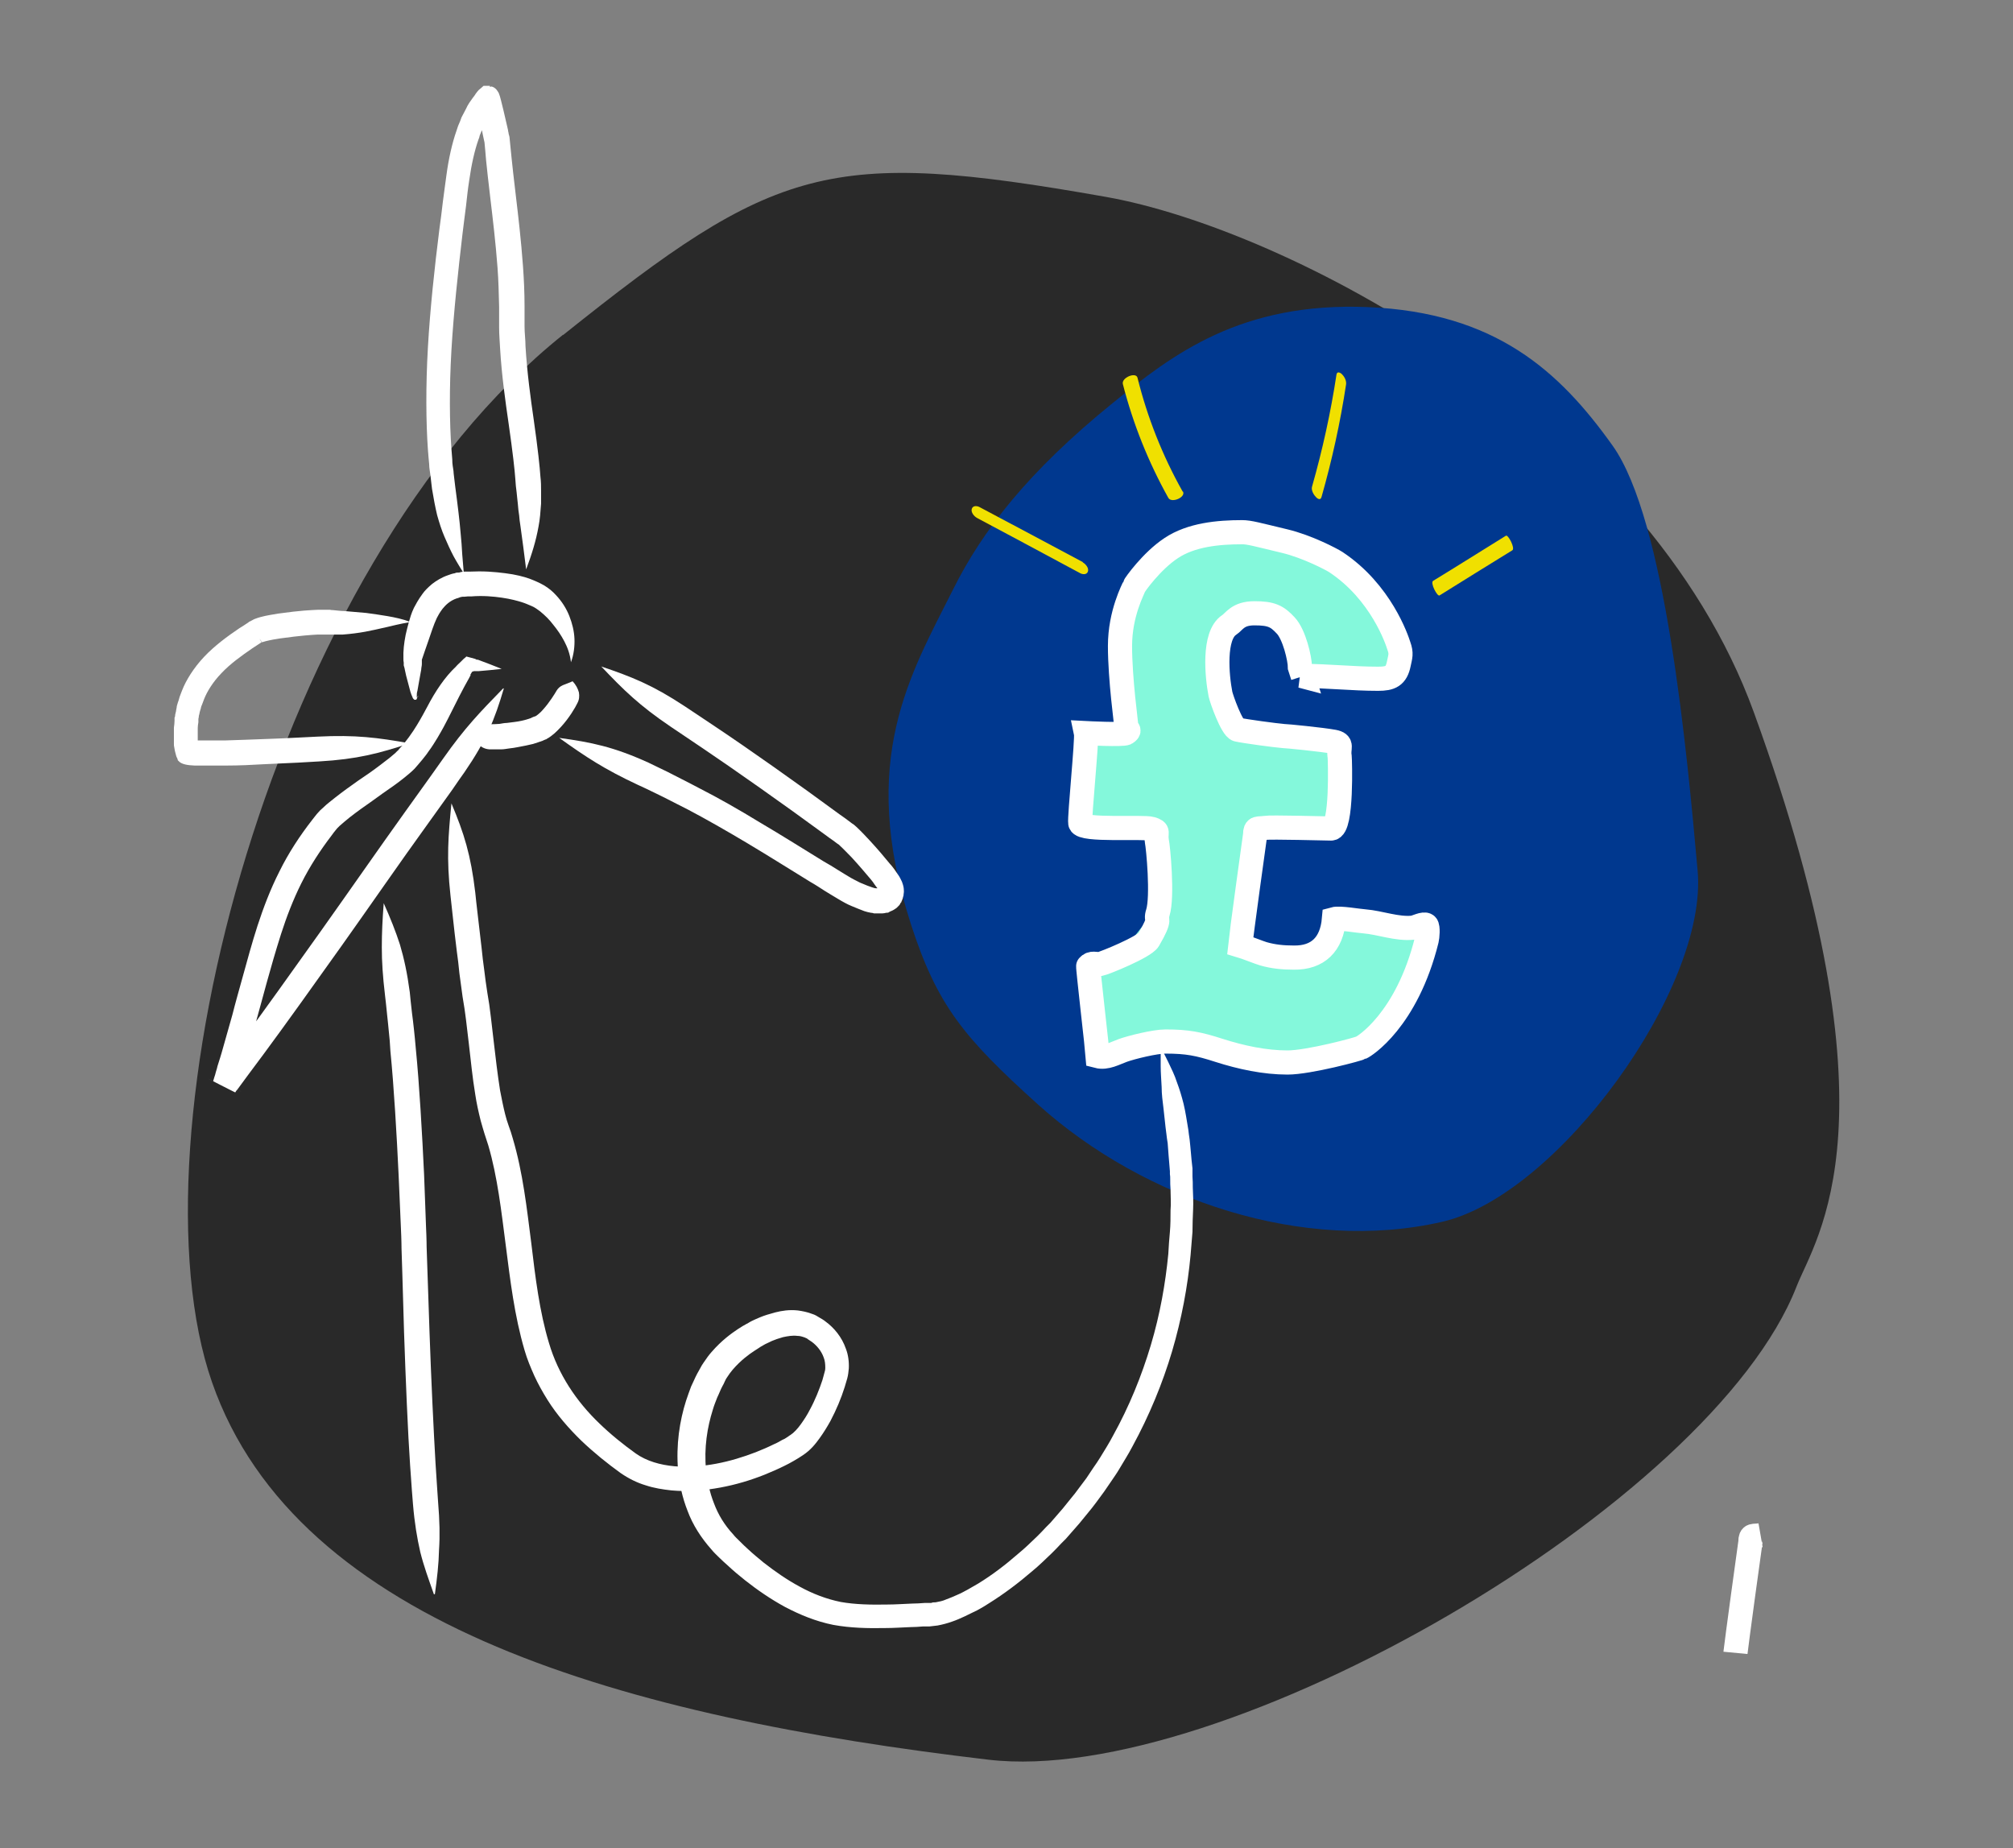
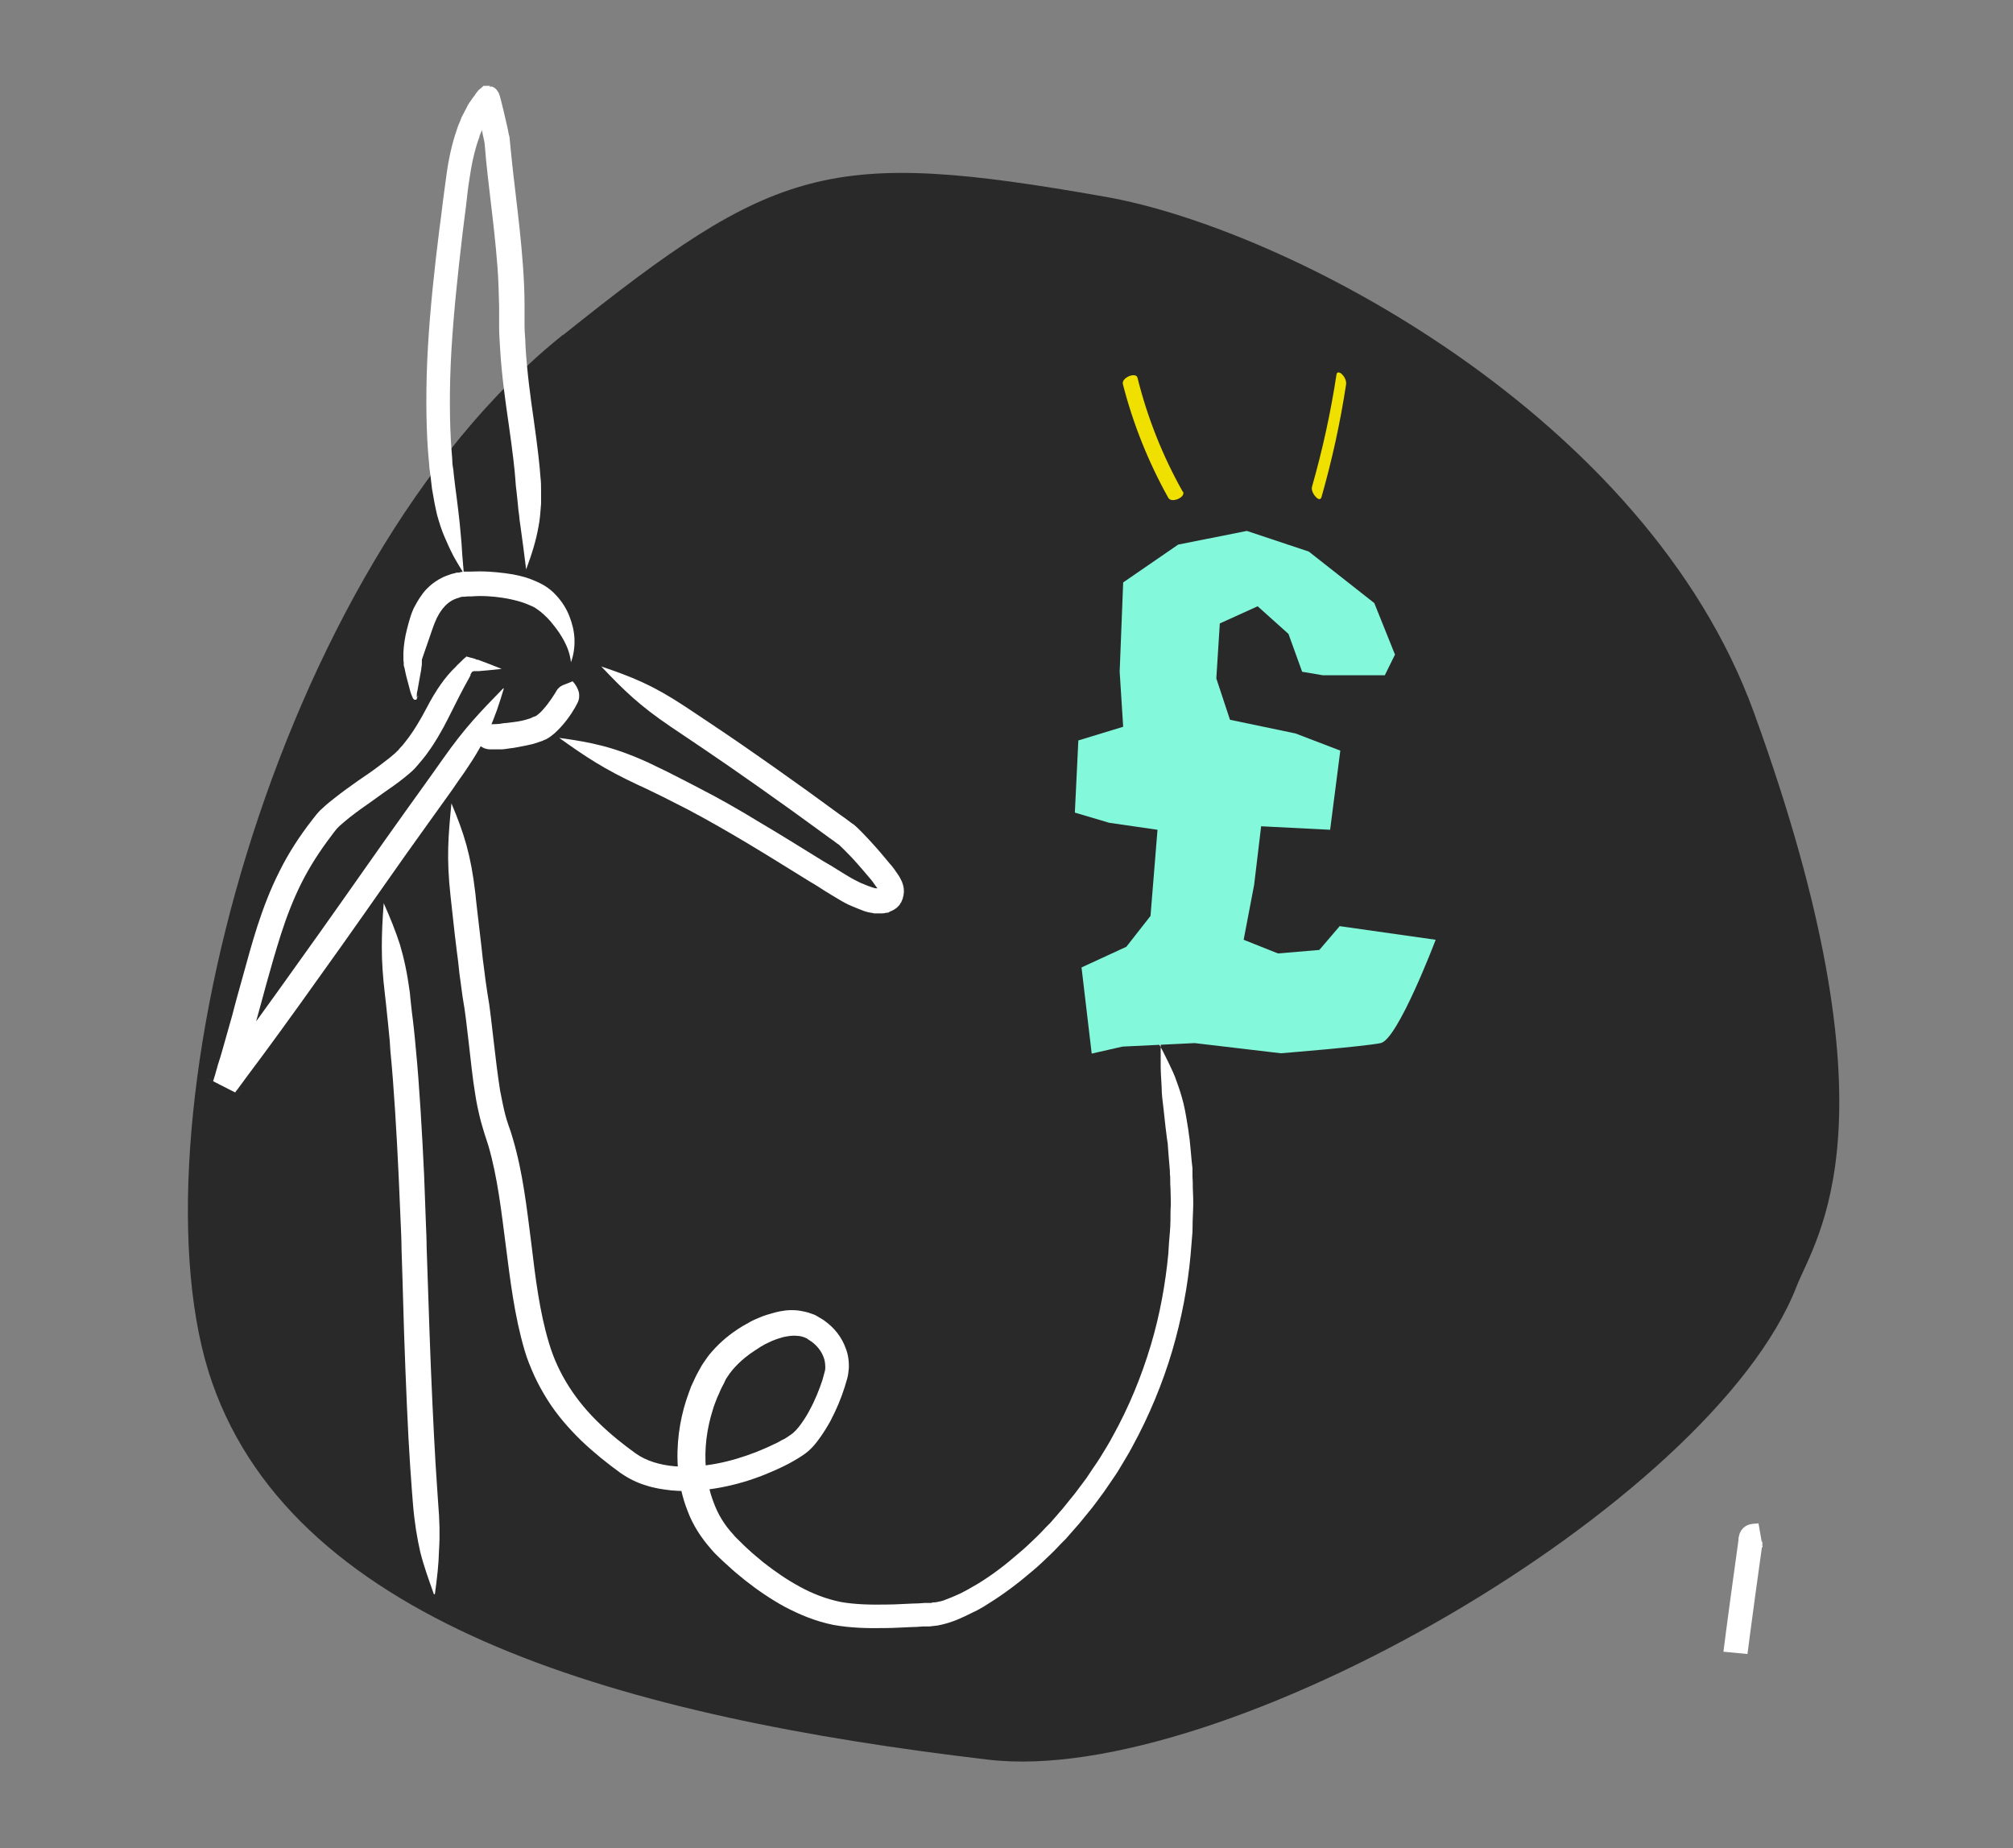
<svg xmlns="http://www.w3.org/2000/svg" id="Layer_11" version="1.1" viewBox="0 0 633.2 581.4">
  <rect x="0" y="0" width="633.2" height="581.4" fill="#808080" stroke="none" />
  <defs>
    <style>
      .st0, .st1 {
        fill: none;
      }

      .st2 {
        fill: #84f8db;
      }

      .st3 {
        fill: #00388f;
      }

      .st4 {
        fill: #292929;
      }

      .st1 {
        stroke: #fff;
        stroke-width: 7.6px;
      }

      .st5 {
        fill: #fff;
      }

      .st6 {
        fill: #f0e000;
      }
    </style>
  </defs>
  <path class="st4" d="M177.1,105.4c66.9-53.5,83.4-58.9,170.6-43.5,56.9,10,170.1,68.8,204,162.2,46.8,128.8,19.5,165,13.4,180.6-26.8,68.6-180.5,157.5-254.2,148.8-113.7-13.4-217.4-41.8-244.2-118.7-26.8-76.9,19-256.4,110.4-329.5" />
-   <path class="st3" d="M430.4,96.6c-40.1-1.7-61.6,14.9-80.3,30.1-26.8,21.7-41.1,40.3-50.2,58.5-13.4,26.8-30.1,53.5-13.4,105.4,8.3,25.7,16.7,35.8,40.1,56.9,33.5,30.1,83.6,46.8,127.1,36.8,36.4-8.4,83.6-73.6,80.3-110.4-3.3-36.8-10-110.4-26.8-133.8-16.7-23.4-36.8-41.8-76.9-43.5" />
  <path class="st5" d="M136.8,501.4c.7-5.1,1.2-9.4,1.3-13.9.3-4.5.2-9.1-.3-15.1-.1-2-.4-5.3-.8-12.1-.6-10.1-1.4-27-1.9-41.5-.5-14.5-.9-26.5-.9-26.5,0,0,0-2.5-.2-6.6-.1-4.1-.4-9.8-.6-16.2-.6-12.8-1.5-28.5-2.6-39.6-.2-2.3-.4-4.4-.6-6.2-.2-1.9-.4-3.5-.6-5-.3-2.9-.6-5.1-.7-6.6-.8-6-1.8-10.6-3.1-15-1.4-4.3-3-8.3-5.1-13-.4,5.2-.6,9.4-.6,13.9,0,4.5.3,9.1,1,15,.2,1.5.4,3.6.7,6.5.2,1.5.3,3.1.5,4.9.2,1.8.4,3.9.5,6.2,1.1,11,2,26.5,2.6,39.3.3,6.4.5,12.1.7,16.2.2,4.1.2,6.6.2,6.6,0,0,.4,12,.8,26.5.5,14.5,1.2,31.6,1.9,41.7.5,6.9.7,10.2.9,12.2.5,6,1.3,10.7,2.3,15.1,1.1,4.4,2.6,8.5,4.3,13.3" />
  <path class="st5" d="M365.1,328.1c0,2.6,0,5,0,7.2,0,2.2.2,4.4.3,6.6,0,2.2.3,4.5.6,6.9.3,2.4.5,5,.9,7.9.1.8.2,1.8.4,2.9.1,1.2.2,2.5.3,4,.1,1.5.3,3.1.4,4.8v.9c.1.5.1,1.1.1,1.6,0,1.1,0,2.1.1,3.2,0,2.2.2,4.4,0,6.6,0,2.2,0,4.5-.2,6.8-.2,2.3-.4,4.6-.5,6.9-.9,9.3-2.6,19-5.5,28.7-2.9,9.7-6.8,19.3-11.9,28.5-1.2,2.3-2.6,4.5-4,6.8-.7,1.1-1.4,2.2-2.2,3.3l-2.2,3.3-2.4,3.2-1.2,1.6-1.3,1.6-2.5,3.1-2.6,3-1.3,1.5-1.4,1.4c-.9,1-1.8,1.9-2.8,2.9-1.9,1.8-3.8,3.7-5.9,5.4-4,3.5-8.2,6.7-12.6,9.4-1.1.6-2.2,1.3-3.3,1.9-1.1.6-2.2,1.2-3.4,1.7-1.1.5-2.3,1-3.4,1.4-1.1.5-2.2.7-3.3.9-.5,0-.9,0-1.4.2h-2c-1.3.1-2.7.2-4,.2-2.7.1-5.3.3-7.8.3-5.1.1-10.1,0-14.6-.8-4.5-.9-8.9-2.6-12.9-4.8-4.1-2.2-7.8-4.8-11.4-7.6-1.7-1.4-3.4-2.8-5-4.3-.8-.7-1.6-1.5-2.4-2.3-.8-.8-1.6-1.5-2.2-2.3-2.7-2.9-4.7-6.2-6-9.7-1.4-3.5-2.1-7.1-2.5-10.5-.7-7,.4-13.5,2.1-18.9.4-1.4.9-2.6,1.4-3.9.6-1.2,1-2.4,1.6-3.5.3-.5.6-1.1.8-1.6.1-.3.3-.5.4-.8.1-.2.3-.4.4-.6.5-.8,1.1-1.6,1.7-2.3,2.5-2.9,5.1-4.8,6.8-5.9.9-.6,1.6-1,2-1.3.5-.3.7-.4.7-.4,0,0,.2-.1.7-.4.5-.2,1.2-.6,2.1-1,.9-.4,2.1-.8,3.5-1.2,1.4-.3,3-.6,4.5-.4.8,0,1.5.2,2.3.5.2,0,.3.2.5.2.2.1.4.2.6.4.4.3.8.5,1.2.8,1.6,1.2,3,2.9,3.7,4.9.4,1,.5,2.1.5,3.2,0,.6-.1,1.1-.3,1.7-.2.7-.4,1.5-.6,2.2-1,3-2.3,6.3-4,9.4-.8,1.6-1.8,3.1-2.8,4.5-1,1.4-2.2,2.7-3.3,3.4,0,0-.4.2-.6.4l-.6.4c-.4.3-.8.5-1.3.7-.9.5-1.7,1-2.7,1.4-1.8.9-3.7,1.7-5.7,2.5-3.9,1.5-8.1,2.8-12.4,3.6-4.3.8-8.8,1.2-13.2.8-4.4-.4-8.7-1.6-12.1-4-3.9-2.8-7.9-6-11.5-9.5-7.2-6.9-12.9-15.4-15.8-25.2-3-9.9-4.3-20.7-5.6-31.6-1.4-10.9-2.6-22-5.8-32.8-.4-1.4-.8-2.7-1.3-4l-.6-1.8c-.2-.6-.3-1.2-.5-1.8-.6-2.4-1.1-4.9-1.6-7.5-.8-5.1-1.4-10.2-2-15.4-.3-2.6-.6-5.2-.9-7.7-.2-1.3-.3-2.6-.5-3.9-.2-1.3-.4-2.5-.6-3.7-.4-2.4-.7-4.9-1-7.3-.3-2.2-.6-4.5-.8-6.7-.9-7.9-1.7-14.3-2-17.5-1.4-11.9-3.5-18.6-7.5-28.1-1,10.3-1.6,17.1-.3,29,.4,3.2,1,9.7,2,17.6.3,2.2.6,4.5.8,6.8.3,2.5.7,4.9,1,7.4.2,1.2.4,2.5.6,3.7.2,1.2.3,2.4.5,3.7.3,2.5.6,5,.9,7.6.6,5.1,1.1,10.4,2,15.8.4,2.7,1,5.4,1.7,8.2.2.7.4,1.4.6,2.1l.6,2c.4,1.2.8,2.4,1.2,3.7,2.9,9.9,4.1,20.7,5.5,31.5,1.4,10.9,2.7,22,5.9,32.9.8,2.8,1.9,5.4,3.1,8.1,1.2,2.6,2.6,5.1,4.1,7.5,3,4.8,6.8,9.1,10.7,12.9,4,3.8,8.1,7.1,12.4,10.2,2.5,1.7,5.1,3,7.8,3.8,2.7.9,5.4,1.3,8.1,1.6,5.4.5,10.5,0,15.4-.9,4.9-.9,9.5-2.3,13.8-4,2.2-.9,4.3-1.8,6.3-2.8,1-.5,2-1,3-1.6,1-.6,1.9-1.1,2.9-1.8,2.4-1.6,3.9-3.5,5.2-5.3,1.3-1.8,2.4-3.6,3.4-5.4,1.9-3.6,3.4-7.2,4.5-10.7.3-.9.5-1.8.8-2.7.3-1.1.4-2.1.5-3.2.1-2.1-.2-4.3-.9-6.1-1.3-3.8-3.8-6.7-6.4-8.6-.6-.5-1.3-.9-2-1.3-.3-.2-.7-.4-1-.6-.4-.2-.8-.4-1.2-.5-1.5-.6-3.1-.9-4.5-1.1-2.8-.3-5.1.1-7.1.6-1.9.5-3.5,1-4.7,1.5-1.2.5-2.1.9-2.7,1.2-.6.3-.9.5-.9.5,0,0-.3.2-.9.5-.6.3-1.4.8-2.5,1.5-2.1,1.4-5.2,3.6-8.4,7.3-.8.9-1.6,2-2.4,3.2-.2.3-.4.6-.6.9-.2.3-.3.6-.5.9-.3.6-.7,1.2-1,1.8-.7,1.3-1.2,2.6-1.9,4-.5,1.4-1.1,2.9-1.6,4.5-2,6.3-3.2,13.8-2.5,22,.4,4.1,1.3,8.4,3,12.7,1.6,4.3,4.2,8.4,7.5,12.1.8,1,1.6,1.7,2.5,2.6.8.8,1.7,1.6,2.6,2.4,1.7,1.6,3.6,3.2,5.5,4.7,3.8,3,8,5.9,12.6,8.4,4.6,2.4,9.6,4.5,15.1,5.6,5.5,1,10.9,1.1,16.3,1,2.7,0,5.3-.2,8-.3,1.3,0,2.6-.1,3.9-.2h2c.8-.1,1.7-.2,2.6-.3,1.6-.3,3.1-.7,4.5-1.2,1.5-.5,2.8-1.1,4.1-1.7,1.3-.6,2.6-1.3,3.9-1.9,1.3-.7,2.5-1.4,3.7-2.2,4.8-3,9.3-6.4,13.6-10.1,2.2-1.8,4.2-3.8,6.2-5.7,1-1,2-2,2.9-3l1.5-1.5,1.4-1.6,2.8-3.2,2.7-3.3,1.3-1.6,1.3-1.7,2.5-3.4,2.4-3.5c.8-1.2,1.6-2.3,2.3-3.5,1.4-2.4,2.9-4.7,4.2-7.2,5.3-9.7,9.5-19.9,12.5-30,3-10.2,4.9-20.4,5.8-30.2.2-2.5.4-4.9.6-7.3,0-2.4.1-4.8.2-7.1.1-2.3,0-4.6-.1-6.9,0-1.1,0-2.3-.1-3.4,0-.6,0-1.1,0-1.7v-.9c-.2-1.8-.4-3.5-.5-5-.1-1.5-.3-2.9-.4-4.1-.2-1.2-.3-2.2-.4-3-.5-3-.9-5.7-1.5-8.2-.6-2.4-1.3-4.7-2.1-6.8-.7-2.2-1.7-4.2-2.7-6.3-1-2.1-2.1-4.2-3.3-6.4" />
  <path class="st5" d="M158.2,216.6c-7.2,7.4-11.9,12.2-18.8,22-.9,1.3-2.2,3.1-3.9,5.5-2.3,3.2-5.1,7.1-8.1,11.3-8.1,11.3-17.4,24.7-26.5,37.5-9.1,12.8-17.9,25.1-24.6,34.2-3.4,4.6-6.2,8.4-8.2,11.2-.1.2-.3.3-.4.5l-.2.2h0c-1.5-.7,13,6.7,6.9,3.6h0s0,0,0,0h0c.1-.5.2-.9.3-1.2.2-.7.4-1.2.5-1.7.3-1,.5-1.6.5-1.8.7-2.4,1.1-3.6,1.3-4.3.2-.6.2-.7.2-.7,0,0,1.3-4.3,3.3-11.4,2-7.1,4.5-17,7.9-27.7,1.7-5.3,3.8-10.8,6.4-16,2.6-5.2,5.9-10.3,9.5-15,.4-.6.9-1.2,1.3-1.7l.5-.6.7-.7c1-.9,2.1-1.8,3.2-2.7,2.3-1.8,4.7-3.5,7-5.1,2.3-1.7,4.6-3.3,6.9-4.9,1.1-.8,2.2-1.6,3.3-2.5,1.1-.9,2.1-1.7,3.2-2.8.2-.3.5-.5.7-.8.2-.2.4-.5.6-.7.4-.4.7-.9,1.1-1.3.7-.9,1.4-1.7,1.9-2.5,1.2-1.6,2.1-3.1,2.9-4.4,1.6-2.7,2.6-4.6,3.3-6,2.7-5.4,4.6-9.2,6.7-12.9l.2-.4c0-.1.2-.3.2-.3v-.4c.2-.2.3-.5.5-.8.2,0,.4-.2.7-.2h.2c0,0,.4,0,.4,0h.8c2.3-.2,4.6-.4,7.2-.7-2.4-1-4.6-1.8-6.7-2.6l-.8-.3h-.4c0-.1-.6-.3-.6-.3-.9-.2-1.7-.5-2.6-.7,0,0,0,0,0,0h0s-.1.1-.1.1l-.2.2-.5.4-.9.9c-.5.5-1.1,1-1.6,1.6-3.4,3.2-6.4,7.6-9.1,12.8-.7,1.3-1.7,3.2-3.1,5.5-.7,1.2-1.6,2.5-2.6,3.9-.5.7-1.1,1.4-1.7,2.2-.3.4-.6.7-1,1.1-.2.2-.3.4-.5.6-.1.2-.3.3-.5.5-.6.7-1.6,1.4-2.5,2.2-1,.8-2,1.5-3,2.3-2.1,1.6-4.4,3.2-6.8,4.8-2.4,1.7-4.8,3.4-7.2,5.3-1.2,1-2.5,1.9-3.7,3.1l-1,.9-1,1.1c-.6.7-1,1.3-1.5,1.9-3.9,5-7.5,10.5-10.3,16.2-2.9,5.7-5.1,11.6-6.9,17.1-1.8,5.6-3.2,10.8-4.5,15.5-1.3,4.7-2.5,8.9-3.4,12.5-2,7-3.2,11.3-3.2,11.3,0,0,0,0-.2.7-.2.6-.5,1.8-1.3,4.2,0,.2-.2.8-.5,1.8-.1.5-.3,1.1-.5,1.7-.1.3-.2.7-.3,1h0c0,.1,0,.2,0,.2h0c-6.1-3.1,8.3,4.3,6.9,3.5h0c0,0,.2-.3.2-.3.1-.2.2-.3.4-.5,2-2.8,4.9-6.6,8.3-11.2,6.8-9.2,15.6-21.5,24.7-34.3,9.1-12.8,18.4-26.3,26.5-37.5,3-4.2,5.8-8.1,8.1-11.3,1.6-2.4,3-4.3,3.9-5.6,6.8-9.9,9.5-16.5,12.4-26.4" />
-   <path class="st5" d="M129,195.6c-2.4-.9-4.8-1.4-7.1-1.8-2.3-.4-4.5-.7-6.7-1-2.2-.2-4.5-.4-6.9-.6-1.2,0-2.4-.2-3.6-.3-.3,0-.6,0-.9-.1h-.6c-.2,0-.5,0-.7,0-.8,0-1.6,0-2.4,0-2.2.1-5.5.2-12.6,1.2-1.6.3-3.4.5-5.6,1.1-.5.1-1.2.4-1.8.6-.1,0-.4.2-.6.3l-.6.3-.3.2h-.2c0,.1-.3.3-.3.3-.9.6-1.8,1.2-2.8,1.8-3.7,2.5-7.8,5.5-11.1,9-3.3,3.5-5.7,7.4-6.9,10.5-.3.8-.6,1.5-.8,2.1-.2.6-.3,1.2-.5,1.6-.3.9-.4,1.4-.4,1.4,0,0,0,.4-.2,1.2,0,.4-.2.8-.3,1.4,0,.3,0,.6-.2.9,0,.3,0,.6,0,1,0,.7-.1,1.4-.2,2.2,0,.8,0,1.7,0,2.6v1.8s0,.6,0,.6c0,.4,0,.8.1,1.1.1.8.3,1.6.5,2.3.1.4.2.8.4,1.1l.2.5h0c0,.1,0,.2,0,.2h0c0,0,0,0,0,0h0s.2.2.2.2c1,1.2,3.1,1.4,5.1,1.5h.8s.4,0,.4,0h.8c.5,0,1.1,0,1.6,0,2.1,0,4.3,0,6.3,0,4.2,0,8.2-.2,11.5-.4,9.2-.4,14.9-.7,17.8-.9,12-.7,18.7-2.5,28.5-5.7-10.2-1.8-17-2.7-29-2.1-2.9.1-8.6.5-17.7.8-3.3.1-7.3.3-11.4.4-2,0-4.1,0-6.1,0-.5,0-1,0-1.5,0h-.7s-.3,0-.3,0c0,0,0,0,0,0,0-.1,0-.2,0-.4h0c0,0,0-.1,0-.1h0v-1.3c0-.7,0-1.5,0-2.1,0-.6.1-1.2.2-1.8,0-.3,0-.5,0-.8,0-.2,0-.5.1-.7,0-.4.1-.8.2-1.1.1-.6.2-.9.2-.9,0,0,.1-.4.3-1,0-.3.2-.7.4-1.2.2-.5.4-1,.6-1.6.9-2.3,2.7-5.3,5.4-8.1,2.7-2.9,6.3-5.5,9.8-7.9.9-.6,1.8-1.2,2.6-1.7l.3-.2h0c0,0,0,0,0,0h0s0,0,0,0c-1.3-2.1-.4-.5-.6-1,.2.3.5.6.7,1,0,0,0,0,0,0,0,0,0,0,.1,0,.3-.1.6-.2,1-.3,1.6-.4,3.3-.7,4.7-.9,6.5-.9,9.8-1.1,11.7-1.2.7,0,1.4,0,2,0,.2,0,.2,0,.3,0,0,0,.2,0,.4,0,.4,0,.8,0,1.1,0,1.5,0,2.8,0,4.1,0,2.6-.2,4.9-.5,7.1-.9,2.2-.4,4.3-.9,6.5-1.4,2.2-.5,4.5-1.1,7-1.5" />
  <path class="st5" d="M189.1,209.6c7.1,7.5,12,12.3,21.9,19,1.7,1.1,4.4,3,10.1,6.8,9.5,6.4,25.3,17.5,38.5,27.2.8.6,1.6,1.2,2.5,1.8.4.3.8.6,1.2.9l.6.4.3.3c1.2,1.1,2.5,2.5,3.7,3.7,2.4,2.6,4.4,5,6.1,7,.4.5.8,1,1.1,1.5.3.5.7.9.9,1.2,0,0,0,0,0,0h0s0,0,0,0c-.1,0-.3,0-.5,0-.4,0-.8-.2-1.2-.3-.9-.3-2-.7-3.1-1.2-.6-.2-1.1-.5-1.7-.8-.6-.3-1.2-.6-1.9-1-1.3-.8-2.7-1.6-4.1-2.5-1.4-.9-2.9-1.8-4.5-2.7-6.2-3.8-13-8.1-19.8-12.1-6.7-4.1-13.4-7.9-19.1-10.8-2-1.1-3.9-2-5.6-2.9-1.7-.9-3.2-1.6-4.5-2.3-2.7-1.3-4.6-2.2-6-2.9-11-5-17.9-6.4-28.1-7.8,8.4,6,14.1,9.8,24.8,14.8,1.3.6,3.3,1.5,5.9,2.8,1.3.6,2.8,1.4,4.4,2.2,1.6.8,3.5,1.8,5.5,2.8,5.5,2.9,12,6.6,18.7,10.6,6.7,4,13.5,8.3,19.7,12.1,1.6.9,3.1,1.9,4.5,2.8,1.5.9,2.9,1.8,4.3,2.6.7.4,1.3.8,2.1,1.2.7.4,1.4.7,2.1,1,1.4.6,2.7,1.1,4,1.6.7.2,1.3.4,2,.5.4,0,.7.1,1,.2.4,0,.9,0,1.4,0h1.3c.4,0,.8-.1,1.2-.2.4,0,.7,0,1-.3.3-.1.6-.3.9-.4.3-.1.5-.3.7-.4.2-.1.4-.3.6-.4.3-.3.6-.6.8-.8.2-.2.3-.4.4-.6,0-.1.1-.2.1-.2,0,0,0,0,.2-.2,0-.2.2-.4.3-.8.2-.3.2-.8.4-1.3,0-.5.2-1.1.1-1.8,0-.7-.2-1.5-.5-2.3-.1-.4-.4-.8-.6-1.3-.2-.4-.5-.9-.8-1.3-.4-.6-.7-1-1.1-1.6-.4-.5-.8-1.1-1.3-1.6-1.8-2.2-3.9-4.7-6.4-7.4-1.3-1.4-2.5-2.7-4.2-4.3l-.8-.7-.6-.4c-.4-.3-.8-.6-1.2-.9-.8-.6-1.6-1.2-2.5-1.8-13.3-9.8-29.2-21-38.8-27.4-5.7-3.8-8.5-5.7-10.2-6.8-10-6.6-16.5-9.2-26.3-12.5" />
  <path class="st5" d="M146,181.6c-.2-2.6-.4-4.9-.6-7.2-.1-2.3-.3-4.4-.5-6.6-.2-2.2-.4-4.4-.7-6.8-.3-2.4-.6-5-1-7.9-.1-1-.3-2.3-.5-4.2,0-.9-.3-2-.4-3.3,0-1.3-.2-2.7-.3-4.4-.6-8.1-.7-19.2,0-31.1.7-11.9,2.1-24.8,3.5-36.7.4-3,.7-5.9,1.1-8.7.3-2.8.6-5.5,1-8,.7-5,1.7-9.4,2.9-12.8.2-.4.3-.8.4-1.3.2-.4.3-.8.5-1.2,0-.1.1-.3.2-.4,0,0,0,0,0,0h0c.2,1.1.5,2.4.8,3.8.2,1.7.3,3.5.5,5.6.2,2.1.7,6.6,1.4,12.5.7,5.9,1.6,13.3,2.2,21.3.3,4,.4,8.1.5,12.3,0,2.1,0,4.3,0,6.5,0,2.2.2,4.4.3,6.5.5,8.6,1.7,16.9,2.7,23.8,1.3,9.1,1.9,14.5,2.1,17.4.1,1.5.2,2.8.4,4.1.1,1.3.3,2.6.4,3.8.1,1.2.2,2.4.4,3.5.1,1.1.2,2.2.4,3.3.6,4.4,1.2,8.7,1.8,13.7,1.8-4.8,3.1-9,3.9-13.5.2-1.1.4-2.3.5-3.5.1-1.2.2-2.4.3-3.7,0-1.3,0-2.6,0-4,0-1.4,0-2.8-.2-4.4-.2-3-.8-8.8-2.1-17.9-1-6.9-2.1-14.9-2.6-23.2,0-2.1-.3-4.1-.3-6.2,0-2.1,0-4.2,0-6.4,0-4.3-.2-8.6-.5-12.7-.6-8.2-1.5-15.8-2.2-21.7-.7-5.9-1.2-10.3-1.4-12.4-.2-2.2-.4-4.2-.6-6,0-.5-.2-1-.3-1.4,0-.4-.2-.8-.2-1.2-.2-.9-.4-1.8-.6-2.6-.6-2.6-1.1-4.8-1.6-6.7-.2-.9-.5-1.8-.7-2.3-.3-.6-.6-.9-.8-1.2-.5-.5-.9-.7-1.2-.8-.3-.2-.5,0-.7,0,0,0,0,0-.1,0h0s0,0,0,0h0c0,0,0-.6,0-.3h-.3s-.3,0-.8,0h-.9c-.4.4-.9.8-1.5,1.3-.3.3-.6.7-.9,1.1-.3.5-.6.9-1,1.4-.7,1-1.5,2-2.1,3.4-.4.7-.7,1.4-1.1,2.1-.2.4-.4.7-.5,1.1-.1.3-.2.5-.3.8-.2.5-.4.9-.6,1.4-.2.5-.3,1-.5,1.5-1.4,4-2.5,8.9-3.2,14.2-.4,2.7-.7,5.4-1.1,8.2-.3,2.8-.7,5.7-1.1,8.7-1.5,11.9-2.9,24.9-3.6,37.1-.7,12.2-.6,23.6,0,32.1.1,1.7.3,3.3.4,4.6,0,1.3.3,2.5.4,3.5.2,2,.4,3.3.5,4.3.5,3,1,5.7,1.6,8.2.7,2.5,1.4,4.7,2.3,6.8.9,2.1,1.8,4.1,2.9,6.2,1.1,2,2.4,4.1,3.7,6.2" />
  <path class="st5" d="M180.5,214.1c-1.4.7-2.5,1-3.4,1.4-.9.4-1.5.9-2,1.7-.5.9-2.3,3.8-4.2,5.9-.9,1.1-2,1.9-2.3,2.1h0c0,0-.2.1-.2.1,0,0-.2,0-.3.1-.2,0-.3.1-.5.2-.3,0-.4.2-.4.2,0,0-.6.2-1.5.5-1,.3-2.3.6-3.9.8-.8.1-1.6.2-2.4.3-.8,0-1.6.2-2.3.3-1.3.1-2.3.1-2.7.1-.8,0-1.3.2-2,.7-.7.4-1.6,1.1-3.2,1.3-.3,1.5.2,3,1.1,4.1.9,1,2.1,1.7,3.6,1.8.8,0,2.3,0,3.9,0,.8,0,1.6-.2,2.5-.3.8-.1,1.7-.2,2.6-.4,1.8-.3,3.5-.7,4.8-1,1.3-.4,2.1-.7,2.1-.7,0,0,.2,0,.6-.2.2,0,.4-.2.7-.3.1,0,.3-.1.4-.2,0,0,.1,0,.2,0,0,0,.2-.1.3-.2,1.8-1,3.1-2.3,4.4-3.7,2.6-2.8,4.6-6.2,5.2-7.5.6-1.1.7-2.2.5-3.4-.3-1.1-.9-2.4-2-3.5" />
  <path class="st5" d="M131.7,218.9c-.2.2-.5.5-.6.5,0,0,0,0,0,0,0,0,0,0,0,0,0,0,0,0,0,0h0c0-.2,0-.3,0-.4,0-.6,0-1.1.2-1.7.2-1.1.4-2.3.6-3.4.2-1.1.4-2.2.6-3.3,0-.6.2-1.1.2-1.7v-.4c0-.1,0-.3,0-.4v-.6c.6-1.7,1.3-3.9,2.1-6.1.4-1.1.8-2.3,1.2-3.5.4-1.2.9-2.4,1.4-3.5.4-.8.9-1.7,1.8-2.9.9-1.1,2.2-2.5,4.5-3.3.3,0,.8-.3,1.2-.4.2,0,.4-.1.6-.1.2,0,.3,0,.3,0,0,0,.6,0,1.3-.1.2,0,.3,0,.5,0,0,0,.2,0,.2,0,.1,0,.2,0,.4,0,3.6-.3,7,0,9.7.4,2.8.4,4.9,1,6.2,1.4,1.3.4,2.3.9,3.3,1.3.9.4,1.7,1,2.5,1.6,1.6,1.3,3,2.7,4.2,4.3,1.3,1.6,2.4,3.2,3.4,5.1,1,1.9,1.8,4,2.1,6.6.9-2.4,1.2-5,1.1-7.4-.1-2.4-.7-4.8-1.6-7.1-.9-2.3-2.3-4.6-4.3-6.7-1-1.1-2.2-2.1-3.7-3-1.4-.8-3-1.5-4.6-2.1-1.7-.6-4.3-1.3-7.6-1.7-1.6-.2-3.4-.4-5.3-.5-1.9-.1-3.9-.1-6.1,0-.1,0-.3,0-.4,0,0,0-.2,0-.3,0-.2,0-.4,0-.7,0-.9,0-1.7.3-1.7.3,0,0-.1,0-.4,0-.2,0-.6,0-.9.2-.7.1-1.6.4-2.1.6-2.1.7-3.8,1.8-5.1,2.8-1.3,1.1-2.3,2.1-3,3.1-1.4,1.9-2.1,3.3-2.7,4.4-.8,1.7-1.2,3.1-1.6,4.5-.4,1.4-.7,2.7-1,4-.5,2.6-.8,4.9-.7,7.6,0,.3,0,.7.1,1.1,0,.2,0,.3,0,.5v.4c.2.5.3,1.1.4,1.6.2,1.1.5,2.2.8,3.3.3,1.1.6,2.3.9,3.4.2.6.4,1.2.7,1.8,0,.2.2.3.3.5h.1c0,.2.1.2.2.2,0,0,.2,0,.3,0,0,0,.2,0,.2,0,.3-.3.3-.6.4-1" />
-   <path class="st6" d="M340.6,176.8c-10.8-5.8-21.6-11.5-32.3-17.2-.8-.5-2.2-.7-2.6.4-.4,1.1.7,2.4,1.6,2.9,10.8,5.8,21.6,11.5,32.3,17.3.8.5,2.2.7,2.6-.4.4-1.1-.7-2.4-1.6-2.9" />
  <path class="st6" d="M372,154.6c-6.3-11.2-11.1-23.3-14.2-35.8-.5-1.9-5.1,0-4.6,2,3.2,12.5,8,24.5,14.3,35.8,1,1.8,5.6-.2,4.6-2" />
  <path class="st6" d="M415.7,156.3c3.3-11.6,5.9-23.4,7.7-35.3.2-1.1-.4-2.4-1.2-3.2-.4-.5-1.6-1.2-1.8,0-1.8,11.9-4.4,23.7-7.7,35.3-.3,1.1.5,2.5,1.2,3.2.5.6,1.5,1.2,1.8,0" />
-   <path class="st6" d="M452.8,187.3c7.6-4.7,15.2-9.5,22.9-14.2,1-.6-1.3-5-2-4.6-7.6,4.7-15.2,9.5-22.9,14.2-1,.6,1.3,5,2,4.6" />
  <path class="st2" d="M421.3,291.3l30.3,4.3s-11.9,31.4-17.3,32.5c-5.4,1.1-31.4,3.2-31.4,3.2l-27.1-3.2-22.7,1.1-9.7,2.2-3.2-27.1,14.1-6.5,7.6-9.7,2.2-27.1-15.2-2.2-10.8-3.2,1.1-22.7,14.1-4.3-1.1-17.3,1.1-28.1,17.3-11.9,21.6-4.3,19.5,6.5,20.6,16.2,6.5,16.2-3.2,6.5h-19.5l-6.5-1.1-4.3-11.9-9.7-8.7-11.9,5.4-1.1,17.3,4.3,13,20.6,4.3,14.1,5.4-3.2,24.9-21.7-1.1-2.2,18.4-3.3,17.3,10.8,4.3,13-1.1,6.5-7.6Z" />
-   <path class="st1" d="M409.4,212.6c8.2,0,16,.9,24.1.9,3.9,0,5.7-.8,6.5-4.7.5-2.4.9-3.2,0-5.7-.6-1.9-5.6-16.9-19.8-26.3-1.4-.9-9-4.9-16.1-6.6-8.8-2.1-11.1-2.8-13.4-2.8-7.5,0-16,.8-22.3,5-6.2,4.1-11.5,11.6-11.6,12-.3.9-4.5,8.5-4.5,18.8s2,24.9,2,25.2c.3,1.3,1.4,1.2-.1,2.2-1,.6-12.6,0-12.6,0,.4,1.9-2.1,26.4-1.8,28.3.5,2.5,19.8,1,22.4,1.8,2.6.8,1.2,1,1.7,3.9.4,1.8,1.9,17.4.3,22.5-1,3,1.5.9-2.9,8.5-1.4,2.3-14,7.4-15.2,7.6-1.5.2-2.7-.6-3.8.7-.2-.2,2.9,26.8,3,28.3,2.7.7,5.4-.9,7.9-1.8,2.8-1,10.1-2.8,13.4-2.8,6.9,0,10.4.7,16.9,2.8,6.9,2.2,14.3,3.8,21.5,3.8,6.7,0,22.7-4.3,23.2-4.7.8-.3,14.3-8.5,20.6-33.9.2-.8.5-4-.1-4.6-.8-.7-3.3.7-4.3.8-5,.5-10.3-1.6-15.2-2-1.8-.1-7.8-1.2-9.6-.7-.7,8-5.1,12.2-12.6,12.1-3.4,0-6.5-.3-9.6-1.2-1.1-.3-5.6-2.1-7.3-2.6.2-2.1,4.6-34.4,4.7-34.9,0-2.5.9-1.7,3.2-2.1,1.6-.3,19.1.2,20.7.2,3.5,0,2.8-21.6,2.7-22.6-.5-2.9,1.2-4.1-1.9-4.7-3.8-.7-15-1.8-15.9-1.8-2.5-.2-12.1-1.5-14.3-2-1.8-.4-5.1-9.7-5.4-11.2-1.1-5.6-2.3-18.4,2.7-21.7,1.7-1.1,2.7-3.7,8-3.7s7.1.9,9.8,3.8c2.7,2.8,4.5,10.5,4.5,13.2l.9,2.8Z" />
  <rect class="st0" x="54.6" y="27.2" width="523.9" height="527" />
  <path class="st1" d="M545.9,519.9c.2-2.1,4.6-34.4,4.7-34.9,0-2.5.9-1.7,3.2-2.1" />
</svg>